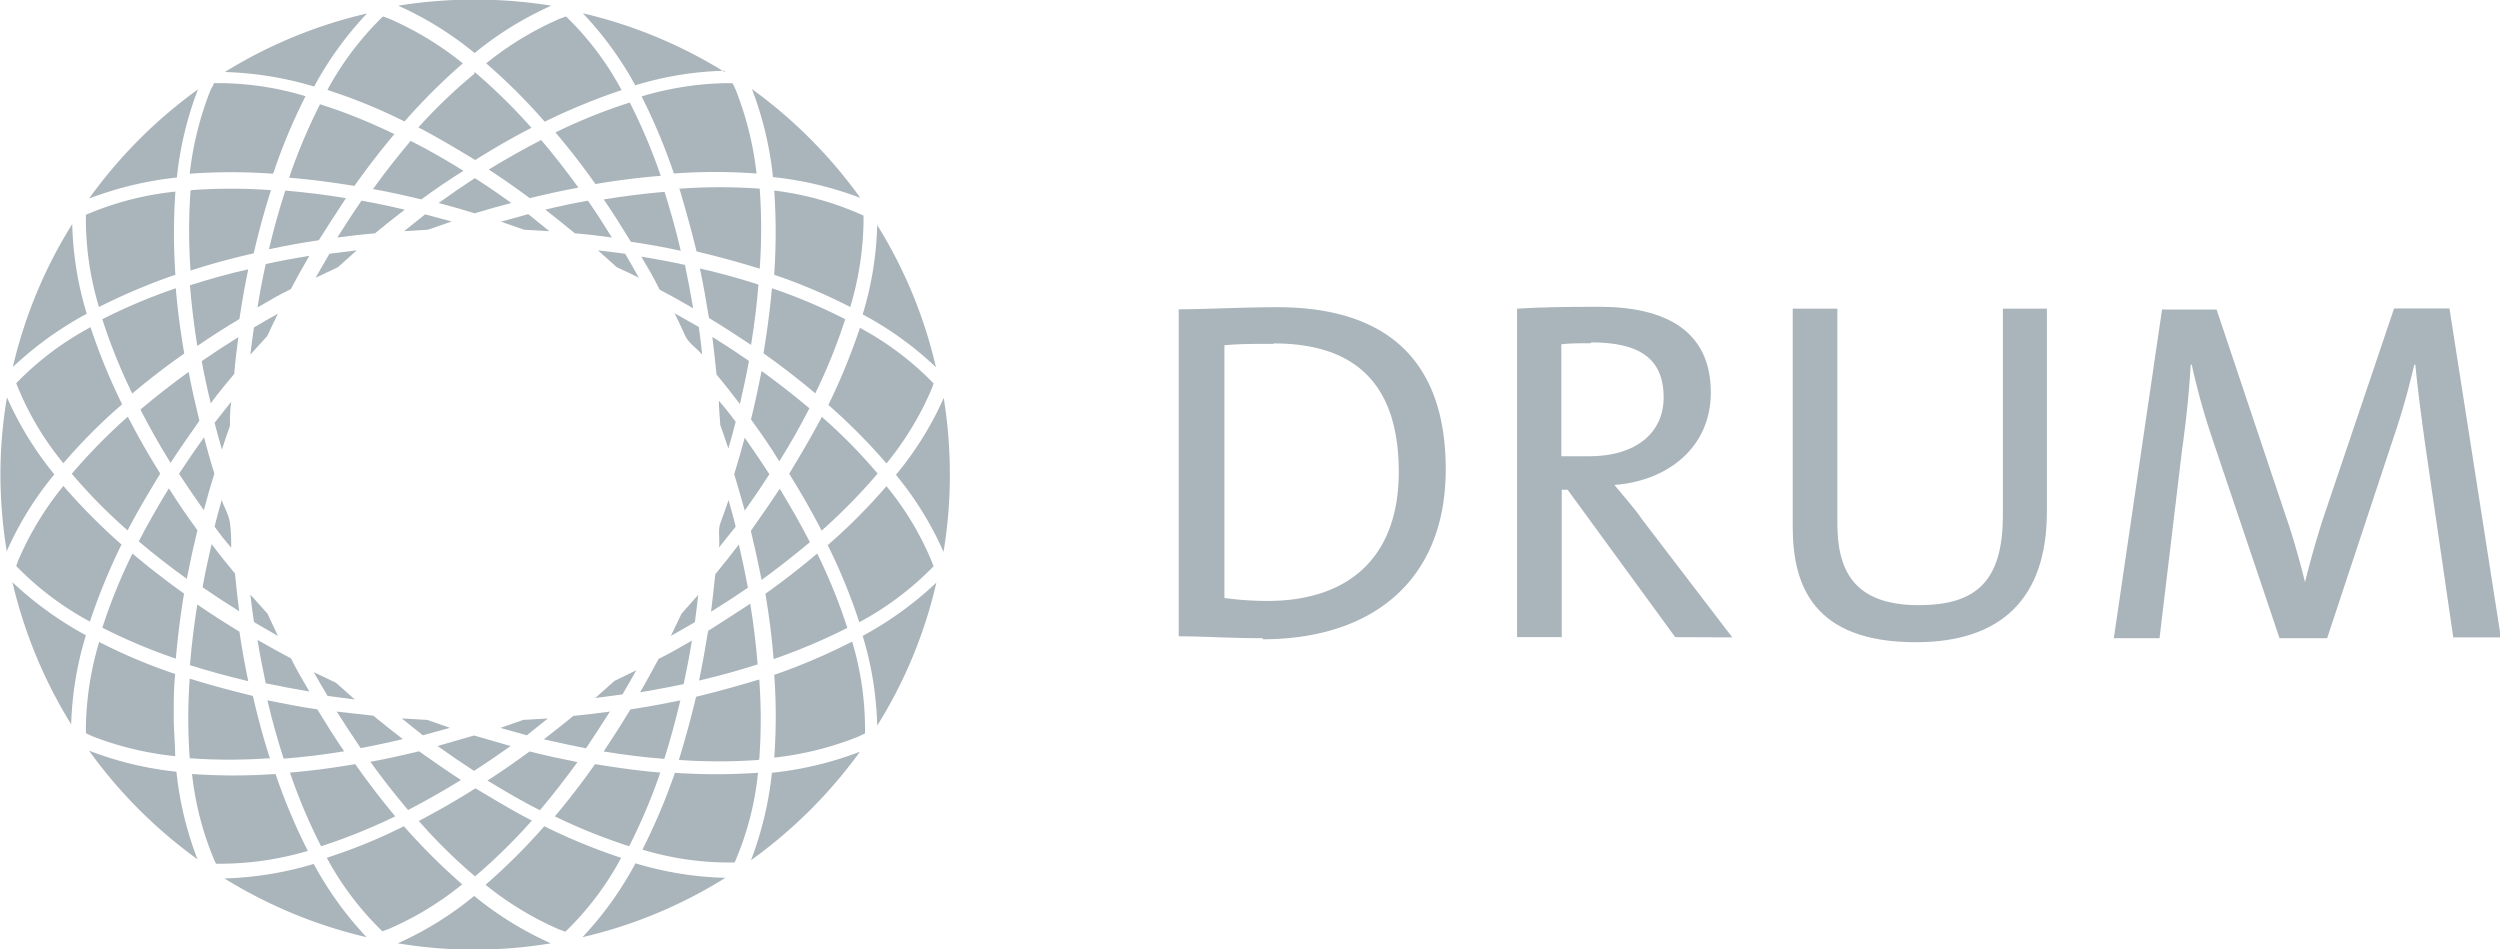
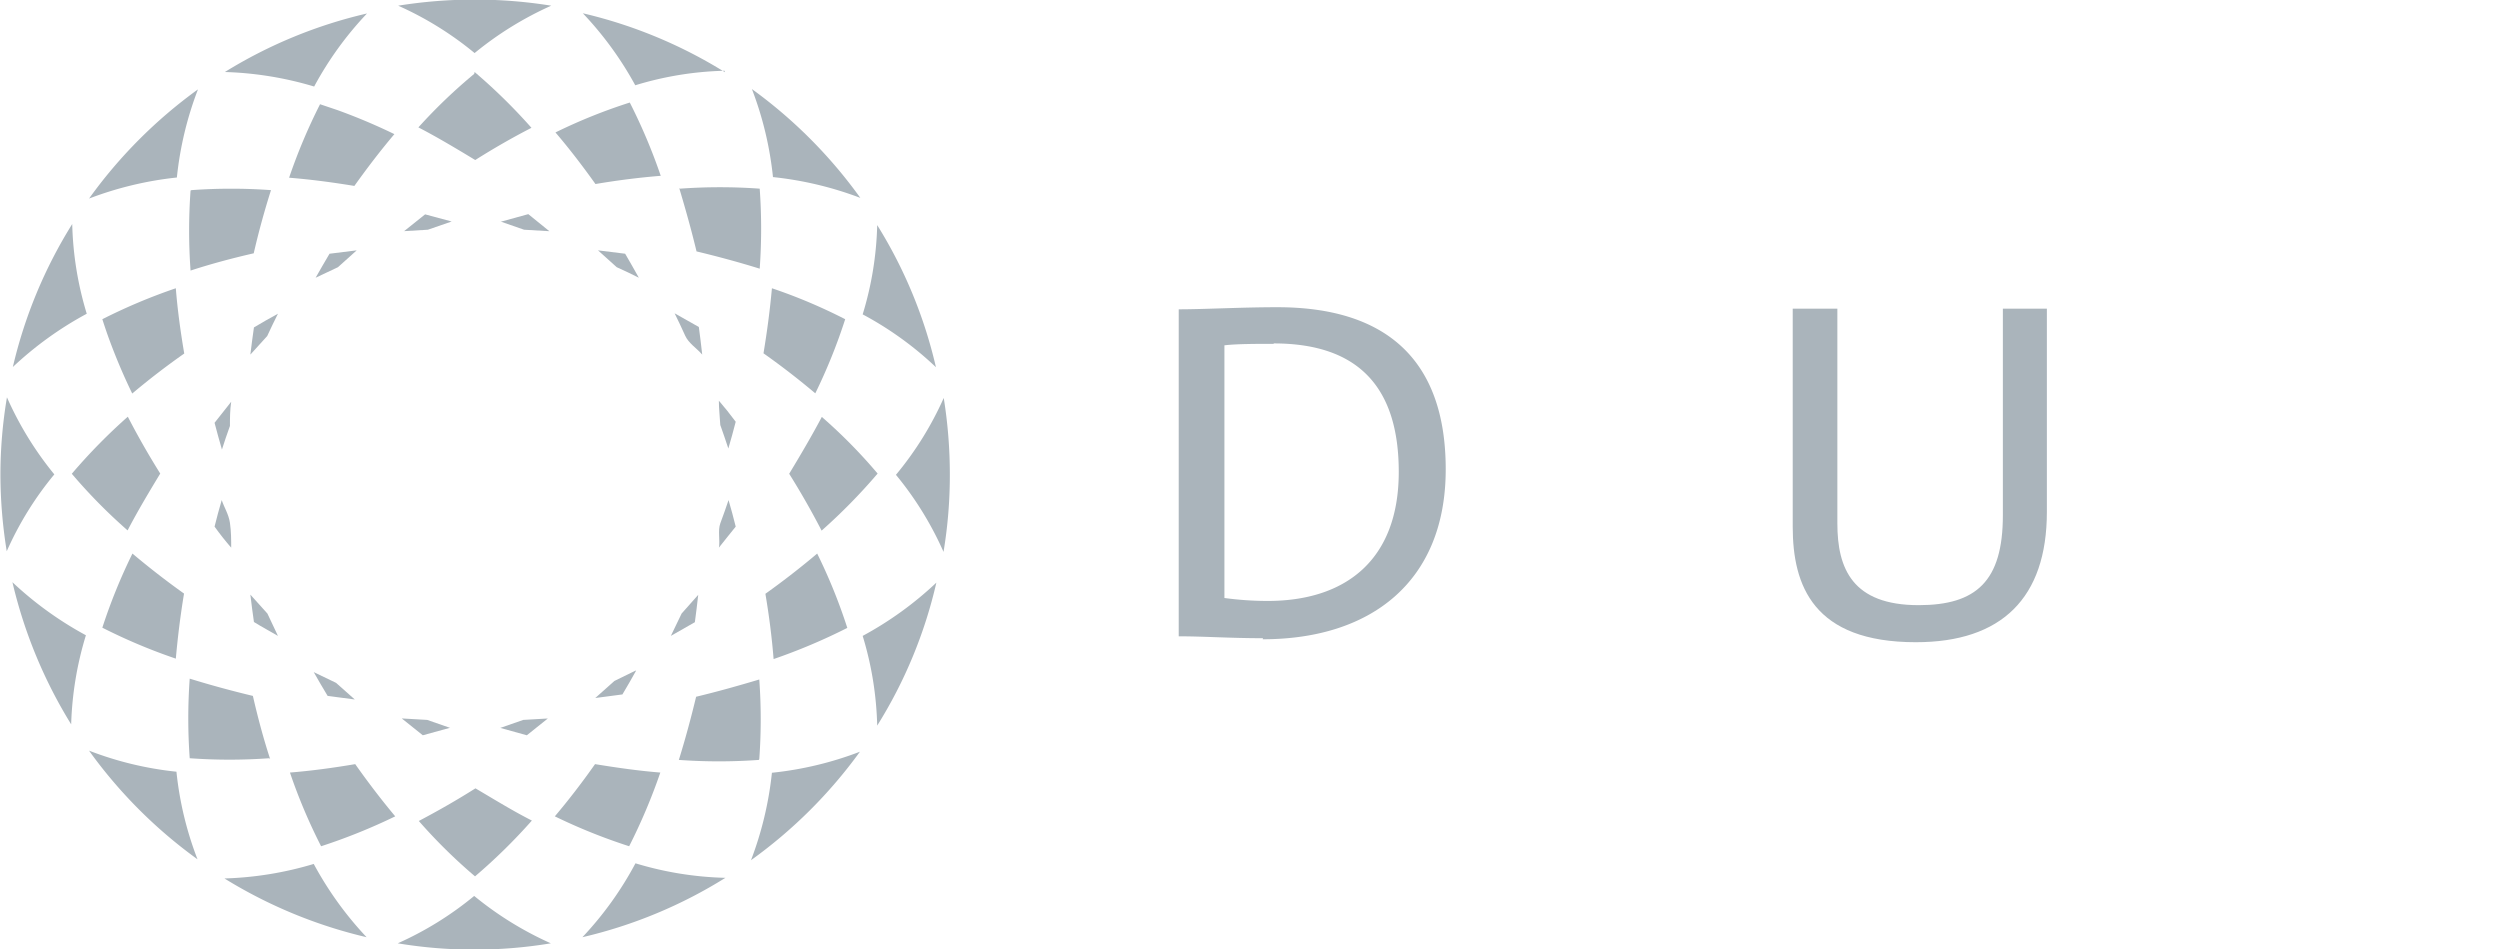
<svg xmlns="http://www.w3.org/2000/svg" viewBox="0 0 118.73 45.08">
  <defs>
    <clipPath id="a" transform="translate(-439.23 -309.95)">
      <rect x="439.24" y="309.95" width="118.73" height="45.08" fill="none" />
    </clipPath>
  </defs>
  <g clip-path="url(#a)">
    <path d="M499.72,326.28c-.81,0-1.76,0-2.34.07v12a15.38,15.38,0,0,0,2.06.14c3.65,0,6.22-1.9,6.22-6.13,0-4-1.9-6.1-5.94-6.1m-.51,14c-1.57,0-2.8-.09-4-.09V324.64c1.21,0,3-.1,4.68-.1,5,0,8,2.34,8,7.7s-3.58,8.07-8.69,8.07" transform="translate(-439.23 -309.95)" fill="#aab4bb" />
-     <path d="M514.79,326.25c-.53,0-1,0-1.41.05v5.32c.23,0,.7,0,1.32,0,2.24,0,3.54-1.13,3.54-2.79,0-1.88-1.18-2.62-3.45-2.62m4,14-5.11-7h-.28v7h-2.12V324.61c1.06-.07,2.19-.09,3.9-.09,3.08,0,5.3,1.09,5.3,4.07,0,2.66-2.11,4.21-4.58,4.39.46.56,1,1.16,1.34,1.67l4.26,5.57Z" transform="translate(-439.23 -309.95)" fill="#aab4bb" />
    <path d="M530.22,340.45c-4.88,0-5.85-2.7-5.85-5.48V324.61h2.12v10.2c0,2.15.72,3.88,3.86,3.88,2.73,0,4-1.13,4-4.27v-9.81h2.09v9.65c0,4.09-2.15,6.19-6.22,6.19" transform="translate(-439.23 -309.95)" fill="#aab4bb" />
-     <path d="M555.74,340.22l-1.31-9c-.24-1.69-.4-3-.49-3.95h-.05c-.18.76-.44,1.8-.81,2.93l-3.33,10.06h-2.26l-3.17-9.41a33.33,33.33,0,0,1-1-3.58h-.05c-.07,1.29-.21,2.61-.42,4.13l-1.06,8.86h-2.17l2.29-15.61h2.59l3.3,9.85c.28.79.63,2,.9,3.1h0c.27-1.09.55-2.06.85-3l3.38-10h2.63L558,340.22Z" transform="translate(-439.23 -309.95)" fill="#aab4bb" />
    <path d="M442.61,344.35a16,16,0,0,1,.7-4.23,16.68,16.68,0,0,1-3.49-2.52,22.71,22.71,0,0,0,2.79,6.75m37.48-25a22.76,22.76,0,0,0-5.15-5.17,16.34,16.34,0,0,1,1,4.18,16.54,16.54,0,0,1,4.18,1m3.92,16.8a22.17,22.17,0,0,0,.3-3.67,22.93,22.93,0,0,0-.29-3.64,15.68,15.68,0,0,1-2.27,3.65,15.75,15.75,0,0,1,2.26,3.66M474.9,350.8a22.76,22.76,0,0,0,5.17-5.15,16.33,16.33,0,0,1-4.18,1,16.46,16.46,0,0,1-1,4.17m6-30.18a15.72,15.72,0,0,1-.69,4.24,16,16,0,0,1,3.48,2.51,22.19,22.19,0,0,0-2.79-6.75m0,23.77a22.11,22.11,0,0,0,2.81-6.79,16.52,16.52,0,0,1-3.5,2.53,15.86,15.86,0,0,1,.69,4.26m-22.77,10.34a22.17,22.17,0,0,0,7.27,0,16.07,16.07,0,0,1-3.64-2.25,15.8,15.8,0,0,1-3.63,2.25m-8.23-3.08a22.71,22.71,0,0,0,6.75,2.79,16.48,16.48,0,0,1-2.51-3.48,16.38,16.38,0,0,1-4.24.69m17,2.79a22.38,22.38,0,0,0,6.79-2.82,16,16,0,0,1-4.27-.69,16.23,16.23,0,0,1-2.52,3.51m-18.28-40.25a22.76,22.76,0,0,0-5.15,5.17,16.56,16.56,0,0,1,4.17-1,16.33,16.33,0,0,1,1-4.18m-9.08,21.93a15.62,15.62,0,0,1,2.26-3.65,16,16,0,0,1-2.25-3.66,22.19,22.19,0,0,0-.31,3.68,23,23,0,0,0,.3,3.63m3.11-15.54a22.38,22.38,0,0,0-2.82,6.79,16.6,16.6,0,0,1,3.51-2.53,15.86,15.86,0,0,1-.69-4.26m14-10a22.43,22.43,0,0,0-6.75,2.78,16.38,16.38,0,0,1,4.24.69,16.15,16.15,0,0,1,2.51-3.47m17,2.79a22.47,22.47,0,0,0-6.75-2.8A16.3,16.3,0,0,1,469.4,314a15.72,15.72,0,0,1,4.24-.69m-8.23-3.09a22.93,22.93,0,0,0-7.27,0,15.8,15.8,0,0,1,3.63,2.25,16.07,16.07,0,0,1,3.64-2.25m-21.93,35.41a22.7,22.7,0,0,0,5.13,5.13,16.07,16.07,0,0,1-1-4.16,16.1,16.1,0,0,1-4.15-1" transform="translate(-439.23 -309.95)" fill="#aab4bb" />
-     <path d="M476,342a27,27,0,0,1,0,3.93,15.1,15.1,0,0,0,4-1l.31-.15a14.46,14.46,0,0,0-.61-4.36A28.6,28.6,0,0,1,476,342m0-19a26.64,26.64,0,0,1,3.61,1.53,14.81,14.81,0,0,0,.63-4c0-.11,0-.23,0-.34A14.44,14.44,0,0,0,476,319a28.85,28.85,0,0,1,0,3.95m-4.72,23.71a29.06,29.06,0,0,1-1.54,3.64,14.23,14.23,0,0,0,4.38.61,14.26,14.26,0,0,0,1.11-4.26,28.85,28.85,0,0,1-4,0m-6.15,2.54a29.22,29.22,0,0,1-2.79,2.78,15.08,15.08,0,0,0,3.47,2.11l.32.12a14.16,14.16,0,0,0,2.65-3.51,27.9,27.9,0,0,1-3.65-1.5m-6.67,0a25.25,25.25,0,0,1-2.93,1.25l-.73.25a14.31,14.31,0,0,0,2.64,3.49l.32-.12a14.87,14.87,0,0,0,3.47-2.11,30,30,0,0,1-2.77-2.76m12.82-31a27,27,0,0,1,3.93,0,15.51,15.51,0,0,0-1-4l-.14-.29h-.32a14.8,14.8,0,0,0-4,.63,27.55,27.55,0,0,1,1.52,3.62m-19,0a26.93,26.93,0,0,1,1.52-3.63,14.31,14.31,0,0,0-4.36-.62c0,.1-.09.2-.14.3a15.51,15.51,0,0,0-1,4,27.13,27.13,0,0,1,3.94,0M447.56,323a28.85,28.85,0,0,1,0-3.95,14.51,14.51,0,0,0-4.25,1.1,14.47,14.47,0,0,0,.62,4.38,29.62,29.62,0,0,1,3.62-1.53m17.55-7.27a29.36,29.36,0,0,1,3.65-1.5,14.13,14.13,0,0,0-2.64-3.5l-.32.12a15.08,15.08,0,0,0-3.47,2.11,27.9,27.9,0,0,1,2.78,2.77m-9.59-1.26a25.25,25.25,0,0,1,2.93,1.25,28.8,28.8,0,0,1,2.77-2.76,15.08,15.08,0,0,0-3.47-2.11l-.32-.12a14.31,14.31,0,0,0-2.64,3.49l.73.25m-3.23,32.24a28.55,28.55,0,0,1-3.93,0,14.66,14.66,0,0,0,1,3.95,2.92,2.92,0,0,0,.14.31,14.74,14.74,0,0,0,4.36-.61,27.64,27.64,0,0,1-1.53-3.64m31.25-18.56a14.32,14.32,0,0,0-3.5-2.64,29.47,29.47,0,0,1-1.5,3.66,27.76,27.76,0,0,1,2.76,2.78,14.64,14.64,0,0,0,2.12-3.48c.05-.11.08-.21.12-.32m0,8.68a14.08,14.08,0,0,0-2.24-3.8,27.26,27.26,0,0,1-2.79,2.8,27.21,27.21,0,0,1,1.5,3.66,14.36,14.36,0,0,0,3.53-2.66M440,328.15a14.08,14.08,0,0,0,2.24,3.8,26.29,26.29,0,0,1,2.79-2.8,28.59,28.59,0,0,1-1.5-3.66,14.36,14.36,0,0,0-3.53,2.66m0,8.68a14.32,14.32,0,0,0,3.5,2.64,29.47,29.47,0,0,1,1.5-3.66,28.86,28.86,0,0,1-2.76-2.78,14.64,14.64,0,0,0-2.12,3.48c-.05.11-.08.21-.12.32m7.55,9.07c0-.63-.07-1.28-.07-1.94s0-1.31.07-2a26.64,26.64,0,0,1-3.61-1.52,14.8,14.8,0,0,0-.63,4c0,.12,0,.22,0,.33l.29.14a15,15,0,0,0,3.94.95" transform="translate(-439.23 -309.95)" fill="#aab4bb" />
    <path d="M458,348.72c-.65-.78-1.28-1.6-1.9-2.48-1.06.18-2.1.32-3.1.4a26.3,26.3,0,0,0,1.48,3.5,27.59,27.59,0,0,0,3.52-1.42m3.79,2.85a26.79,26.79,0,0,0,2.7-2.65c-.89-.45-1.78-1-2.68-1.53-.9.57-1.8,1.08-2.69,1.55a25.33,25.33,0,0,0,2.67,2.63m8.8-4.93c-1-.08-2-.22-3.1-.4-.62.88-1.25,1.7-1.91,2.48a27.12,27.12,0,0,0,3.53,1.42,27.69,27.69,0,0,0,1.48-3.5M452.06,346c-.31-.95-.58-1.95-.82-3-1-.24-2-.51-3-.82a26.31,26.31,0,0,0,0,3.78,26.3,26.3,0,0,0,3.78,0m-4.44-4.73c.09-1,.21-2,.39-3.09-.87-.62-1.69-1.26-2.45-1.9a26.56,26.56,0,0,0-1.43,3.52,26.72,26.72,0,0,0,3.49,1.47m-2.28-11.49a27,27,0,0,0-2.66,2.71,25.7,25.7,0,0,0,2.65,2.69c.46-.89,1-1.79,1.55-2.7-.57-.91-1.08-1.81-1.54-2.7m-1.21-4.63c.09.28.18.55.28.83a27.87,27.87,0,0,0,1.14,2.7c.77-.65,1.6-1.29,2.47-1.9-.18-1.06-.32-2.09-.4-3.1a26.93,26.93,0,0,0-3.49,1.47m31.4,1.62c.88.62,1.7,1.26,2.46,1.9a26.46,26.46,0,0,0,1.42-3.52,25.46,25.46,0,0,0-3.48-1.47c-.09,1-.22,2-.4,3.09m-4-7.84c.3,1,.58,2,.82,3,1,.24,2,.51,3,.82a26.58,26.58,0,0,0,0-3.8,26.3,26.3,0,0,0-3.78,0m-5.92-2.67c.65.76,1.28,1.58,1.9,2.45,1.06-.18,2.1-.31,3.1-.39a26.77,26.77,0,0,0-1.47-3.48,25.78,25.78,0,0,0-3.53,1.42m15.3,16.2a24.77,24.77,0,0,0-2.65-2.69c-.47.89-1,1.79-1.55,2.7.57.91,1.08,1.81,1.54,2.7a27,27,0,0,0,2.66-2.71m-1.44,7.33a25.88,25.88,0,0,0-1.43-3.53c-.77.65-1.59,1.29-2.46,1.91.18,1.06.31,2.1.39,3.1a27.69,27.69,0,0,0,3.5-1.48M475.29,346a26.3,26.3,0,0,0,0-3.78c-1,.3-2,.58-3,.82-.24,1-.51,2-.82,3a26.58,26.58,0,0,0,3.8,0m-20.84-31.14a26.93,26.93,0,0,0-1.47,3.49c1,.08,2,.21,3.1.39.62-.87,1.25-1.69,1.9-2.46a27.87,27.87,0,0,0-2.7-1.14l-.83-.28m7.32-1.44A25.33,25.33,0,0,0,459.1,316c.89.46,1.79,1,2.7,1.55q1.33-.84,2.67-1.53a26.79,26.79,0,0,0-2.7-2.65M448.28,319a26.58,26.58,0,0,0,0,3.8c.95-.31,1.95-.58,3-.82.24-1.05.52-2.05.82-3a26.3,26.3,0,0,0-3.78,0" transform="translate(-439.23 -309.95)" fill="#aab4bb" />
-     <path d="M475.24,323.46c-.88-.28-1.8-.54-2.77-.76.16.76.3,1.55.43,2.35.69.42,1.35.85,2,1.28.16-1,.28-1.94.35-2.87M461.13,347c-.66-.43-1.32-.89-2-1.37-.78.19-1.55.36-2.31.5.58.81,1.18,1.57,1.79,2.29.82-.43,1.66-.9,2.5-1.42m10.43-3.79c-.77.16-1.56.31-2.37.43-.41.68-.84,1.35-1.27,2,1,.16,1.94.28,2.88.35.28-.88.53-1.81.76-2.77m-4.86,2.93c-.76-.15-1.53-.32-2.3-.51-.66.48-1.31.94-2,1.38.84.51,1.67,1,2.49,1.41.61-.72,1.2-1.48,1.78-2.28m-18.4-22.65c.08.94.19,1.89.35,2.88.64-.44,1.31-.87,2-1.28.12-.81.26-1.6.42-2.36-1,.22-1.89.48-2.77.76m7.33,22.14c-.44-.64-.86-1.31-1.28-2-.81-.12-1.59-.27-2.37-.43.23,1,.49,1.89.77,2.77.93-.07,1.89-.19,2.88-.35m-7.33-4.09c.88.28,1.81.53,2.77.76-.16-.76-.3-1.55-.42-2.35-.69-.42-1.36-.85-2-1.29-.16,1-.27,1.94-.35,2.88m.36-6.4c-.48-.66-.93-1.31-1.36-2-.52.85-1,1.69-1.43,2.52.71.61,1.48,1.2,2.28,1.78.15-.77.32-1.55.51-2.33m26.6,6.39c-.07-.93-.19-1.9-.35-2.88q-1,.66-2,1.29c-.13.8-.27,1.59-.43,2.36,1-.23,1.91-.49,2.79-.77M462.44,318c.66.43,1.3.88,1.95,1.36.78-.19,1.55-.36,2.31-.5-.58-.8-1.17-1.56-1.77-2.26-.82.42-1.65.89-2.49,1.4m12.45,11.86c.48.66.93,1.31,1.35,2,.53-.84,1-1.68,1.43-2.52-.71-.6-1.47-1.19-2.27-1.77-.15.77-.32,1.55-.51,2.33m2.79,5.77c-.43-.83-.9-1.66-1.42-2.51-.43.66-.89,1.31-1.37,2,.19.79.36,1.57.51,2.33.8-.58,1.56-1.18,2.28-1.78m-9.77-16.28c.44.64.86,1.31,1.28,2,.81.12,1.6.26,2.37.43-.23-1-.49-1.91-.77-2.8q-1.41.12-2.88.36m-22,10c.43.84.9,1.67,1.42,2.51.43-.66.89-1.31,1.37-2-.19-.78-.37-1.55-.51-2.32-.8.58-1.57,1.18-2.28,1.78m11-10.47c.77.14,1.55.31,2.33.5.65-.48,1.31-.93,2-1.36-.84-.52-1.67-1-2.51-1.42-.6.72-1.2,1.47-1.78,2.28M452,321.79c.78-.17,1.56-.31,2.37-.43q.63-1,1.29-2-1.49-.24-2.88-.36c-.29.89-.55,1.82-.78,2.8" transform="translate(-439.23 -309.95)" fill="#aab4bb" />
-     <path d="M455.25,321.23c.59-.08,1.19-.15,1.79-.2.47-.39.94-.76,1.41-1.12-.7-.17-1.38-.31-2.05-.43-.39.56-.77,1.15-1.15,1.75m4.81-1.64c.57.15,1.14.31,1.71.49.59-.18,1.16-.34,1.74-.49-.58-.42-1.15-.81-1.73-1.18-.57.37-1.15.77-1.72,1.18m5.06.31c.47.37.94.74,1.41,1.13.6.05,1.18.12,1.76.2-.37-.6-.75-1.19-1.14-1.75-.67.12-1.35.26-2,.42m8.11,7.84c.39.46.75.93,1.11,1.4.16-.7.31-1.38.43-2.05q-.84-.58-1.74-1.14c.07.58.14,1.18.2,1.79m-3.57-5.6c.3.51.59,1,.87,1.57.54.28,1.07.58,1.59.88-.12-.7-.25-1.39-.39-2.06q-1-.22-2.07-.39m-19.34,5.61c.05-.61.12-1.2.2-1.79q-.9.56-1.74,1.14c.12.67.27,1.35.43,2,.35-.47.72-.93,1.11-1.39m-1.44,6.47c.15-.58.32-1.16.5-1.74-.18-.57-.34-1.15-.49-1.72-.42.58-.81,1.16-1.19,1.73.38.58.77,1.15,1.18,1.73m2.94-11.69c-.15.67-.28,1.36-.39,2.06.52-.3,1-.59,1.58-.87.29-.54.58-1.07.88-1.58q-1.06.17-2.07.39m0,19.91q1,.21,2.07.39c-.3-.52-.59-1-.87-1.57-.55-.29-1.07-.58-1.59-.88.11.7.25,1.39.39,2.06m-3-4.56q.84.58,1.74,1.14c-.08-.59-.14-1.19-.2-1.79-.39-.47-.76-.93-1.11-1.4-.16.69-.31,1.37-.43,2.05M473,339c.6-.37,1.18-.75,1.75-1.14-.13-.68-.27-1.36-.43-2.05-.36.47-.73.94-1.12,1.41-.06.6-.13,1.19-.2,1.78m-3.37,3.83q1.06-.18,2.07-.39c.14-.68.28-1.36.39-2.07-.52.3-1,.59-1.58.87-.29.54-.58,1.07-.88,1.59m-6.15,2.55-1.74-.5-1.73.5c.58.41,1.16.81,1.73,1.18.58-.37,1.16-.77,1.74-1.18m-8.26-1.64c.38.59.75,1.17,1.14,1.74.67-.13,1.35-.27,2-.43-.47-.36-.94-.73-1.4-1.11l-1.78-.2m19.42-13c-.16.58-.32,1.15-.5,1.73.18.58.34,1.16.5,1.73.41-.58.8-1.15,1.17-1.73-.37-.57-.76-1.15-1.17-1.73m-6.37,13c-.59.08-1.17.15-1.77.21-.47.38-.93.75-1.4,1.11.68.16,1.36.3,2,.43.38-.57.76-1.15,1.14-1.75" transform="translate(-439.23 -309.95)" fill="#aab4bb" />
    <path d="M451.12,326.79l.8-.88c.17-.36.33-.71.51-1.06-.39.21-.77.43-1.14.65-.06.43-.12.86-.17,1.29M463,320.47l1.12.39,1.2.07-1-.81-1.27.35m-8.83,2.67,1.06-.5.89-.8-1.29.16c-.23.38-.44.76-.66,1.14m4.16-2.21,1.17-.07,1.13-.39-1.26-.34-1,.8m14,4.55-1.15-.65c.17.35.34.7.5,1.06s.55.6.81.9c-.05-.44-.1-.87-.16-1.31m-4.79-3.64.89.8c.36.16.71.33,1.05.5-.21-.38-.43-.76-.65-1.14l-1.29-.16M454.79,343l1.29.17-.89-.79-1.06-.51c.22.38.43.76.66,1.13m-4.64-12.79c0-.39,0-.78.06-1.18l-.79,1c.11.43.23.85.35,1.27.12-.37.24-.74.38-1.12m1.14,9.31c.37.23.76.44,1.14.66-.17-.35-.33-.71-.5-1.06l-.81-.9c.05.44.11.87.17,1.3M450.21,336c0-.41,0-.81-.06-1.22s-.27-.72-.39-1.08c-.12.42-.24.84-.34,1.26.25.35.52.69.79,1m19.2,5.84-1,.49-.91.81,1.29-.17c.22-.37.44-.75.65-1.13m4-11.66c.13.37.26.74.38,1.11.13-.43.24-.85.35-1.27-.26-.35-.53-.69-.8-1,0,.39.05.79.07,1.19m-.07,5.79c.28-.34.54-.69.8-1-.1-.42-.22-.84-.34-1.26-.12.37-.26.74-.39,1.1s0,.8-.07,1.19m-12.76,8.53-1.09-.38-1.21-.07,1,.8,1.27-.35m4.71-.45-1.21.07-1.09.38,1.26.35,1-.8m7.14-5.87-.79.89-.51,1.06,1.14-.65c.06-.43.11-.86.16-1.3" transform="translate(-439.23 -309.95)" fill="#aab4bb" />
  </g>
</svg>